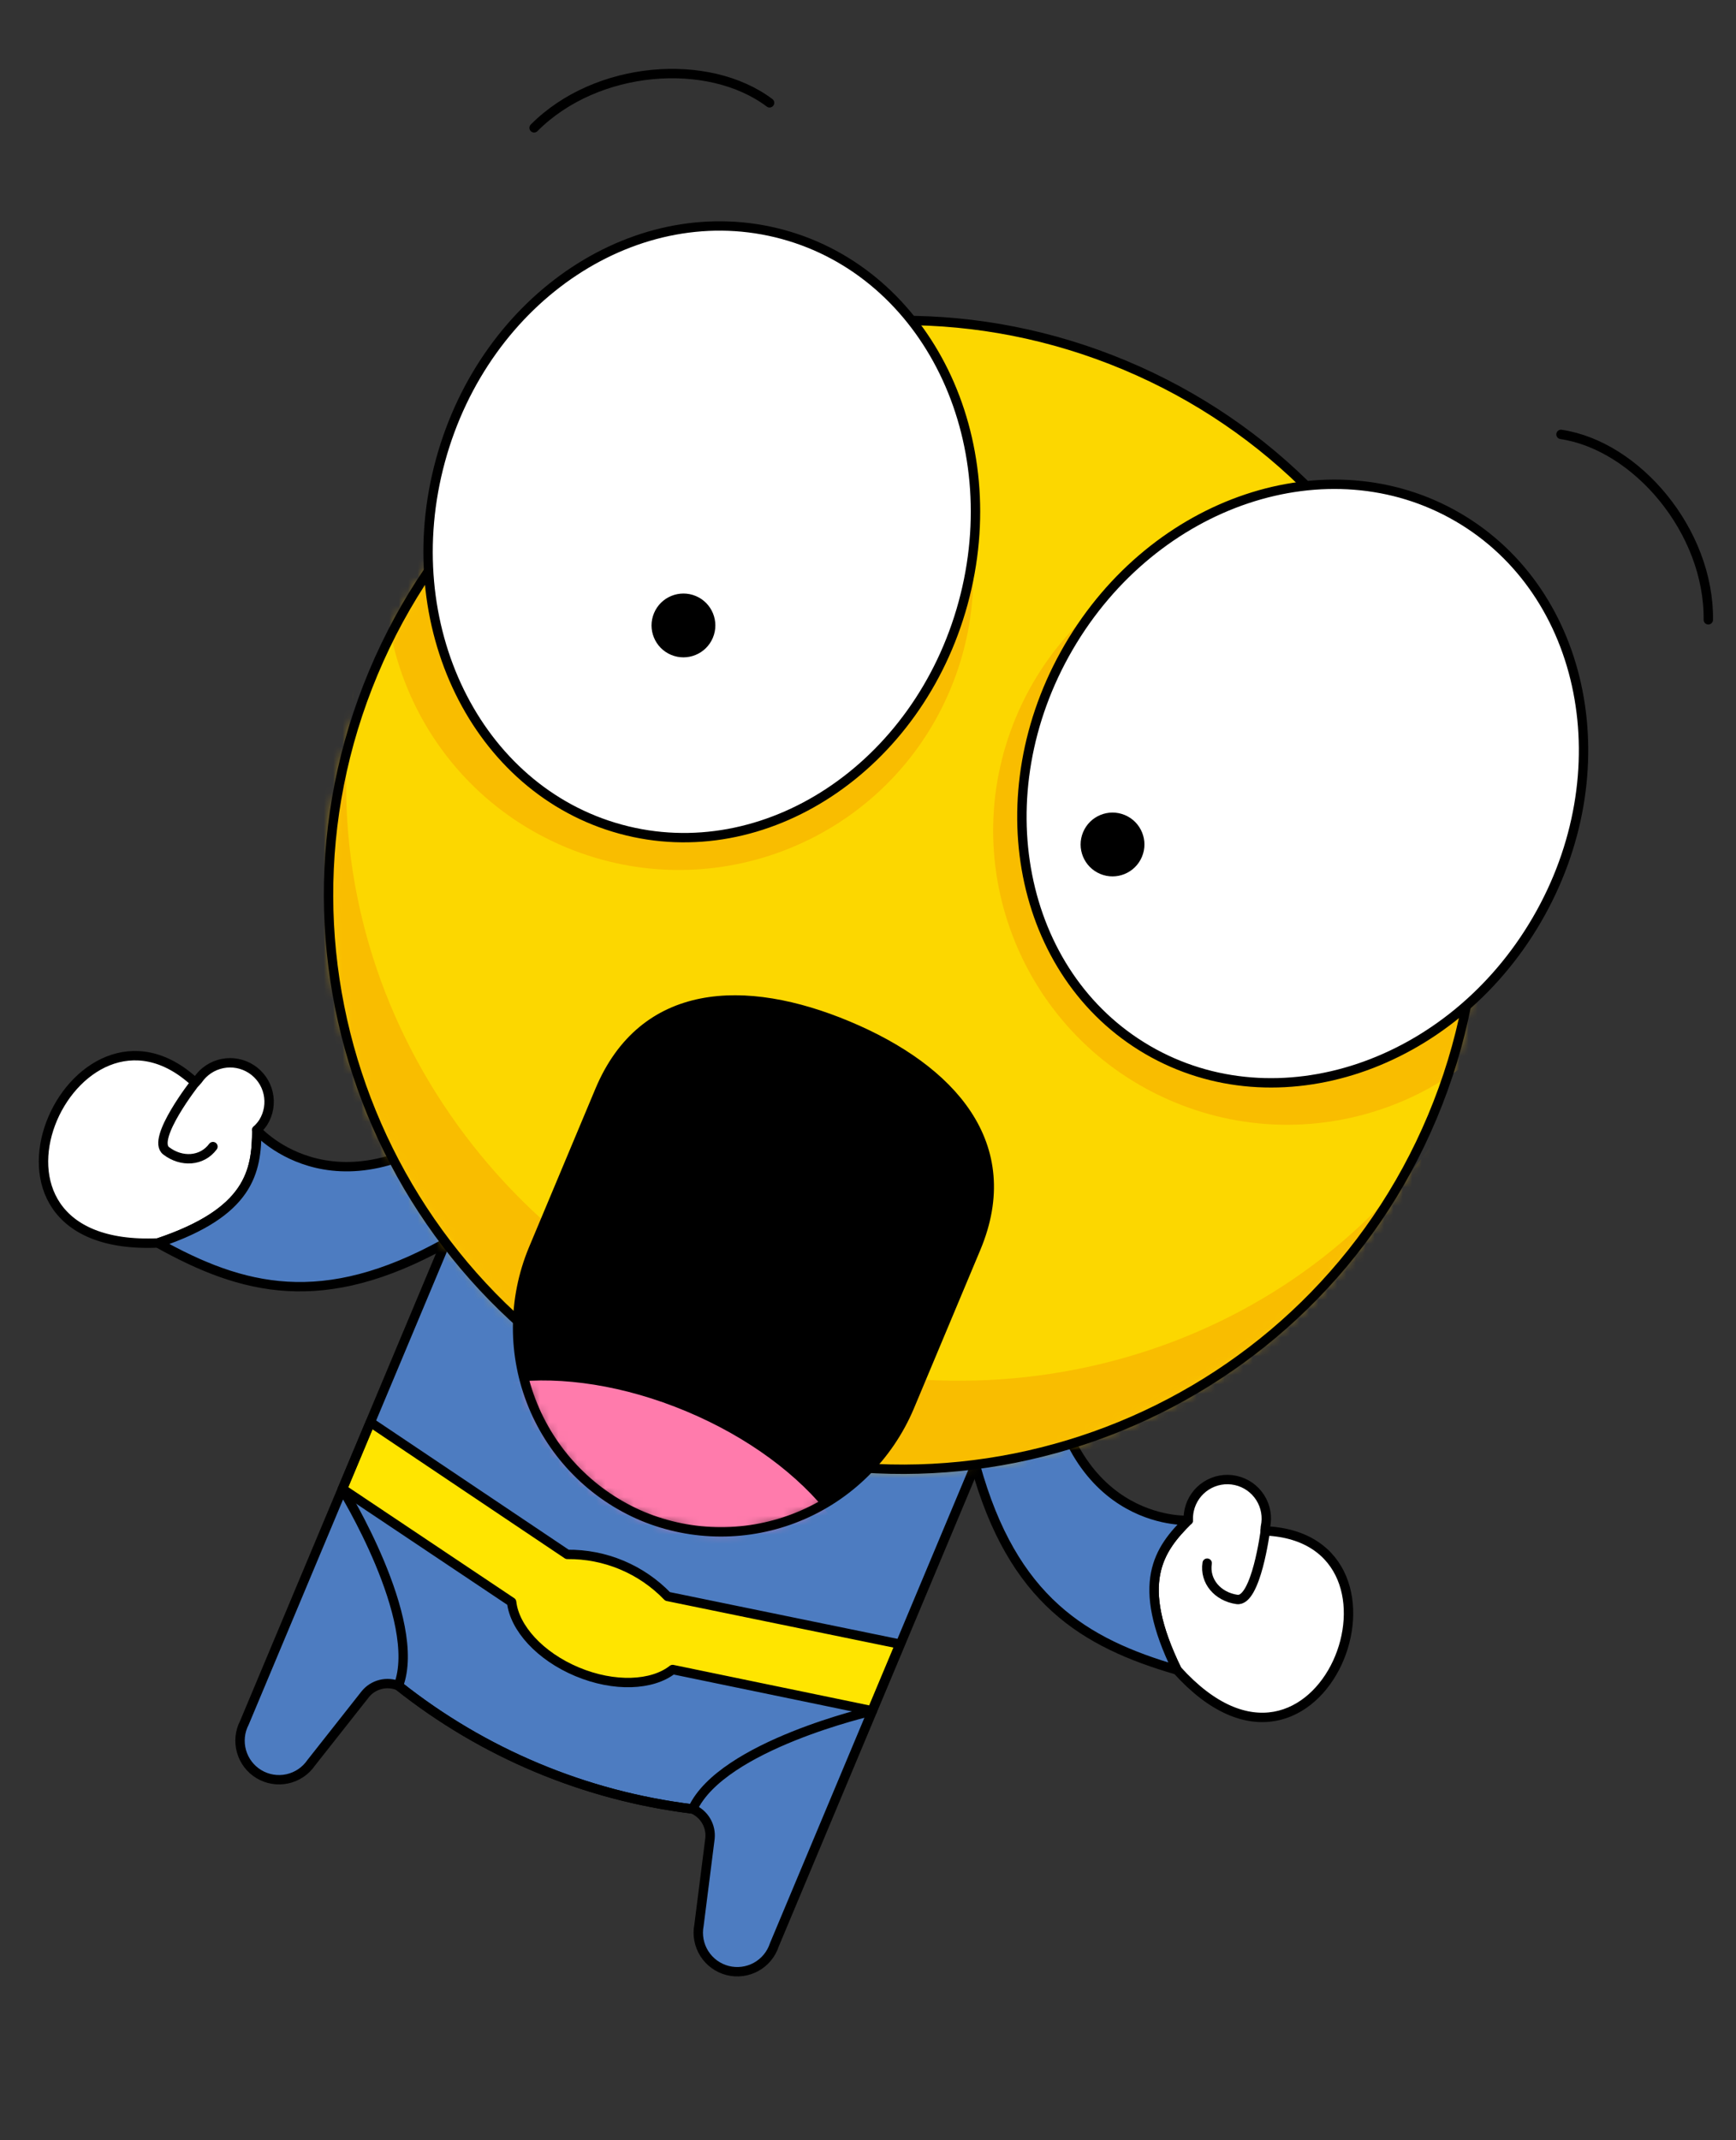
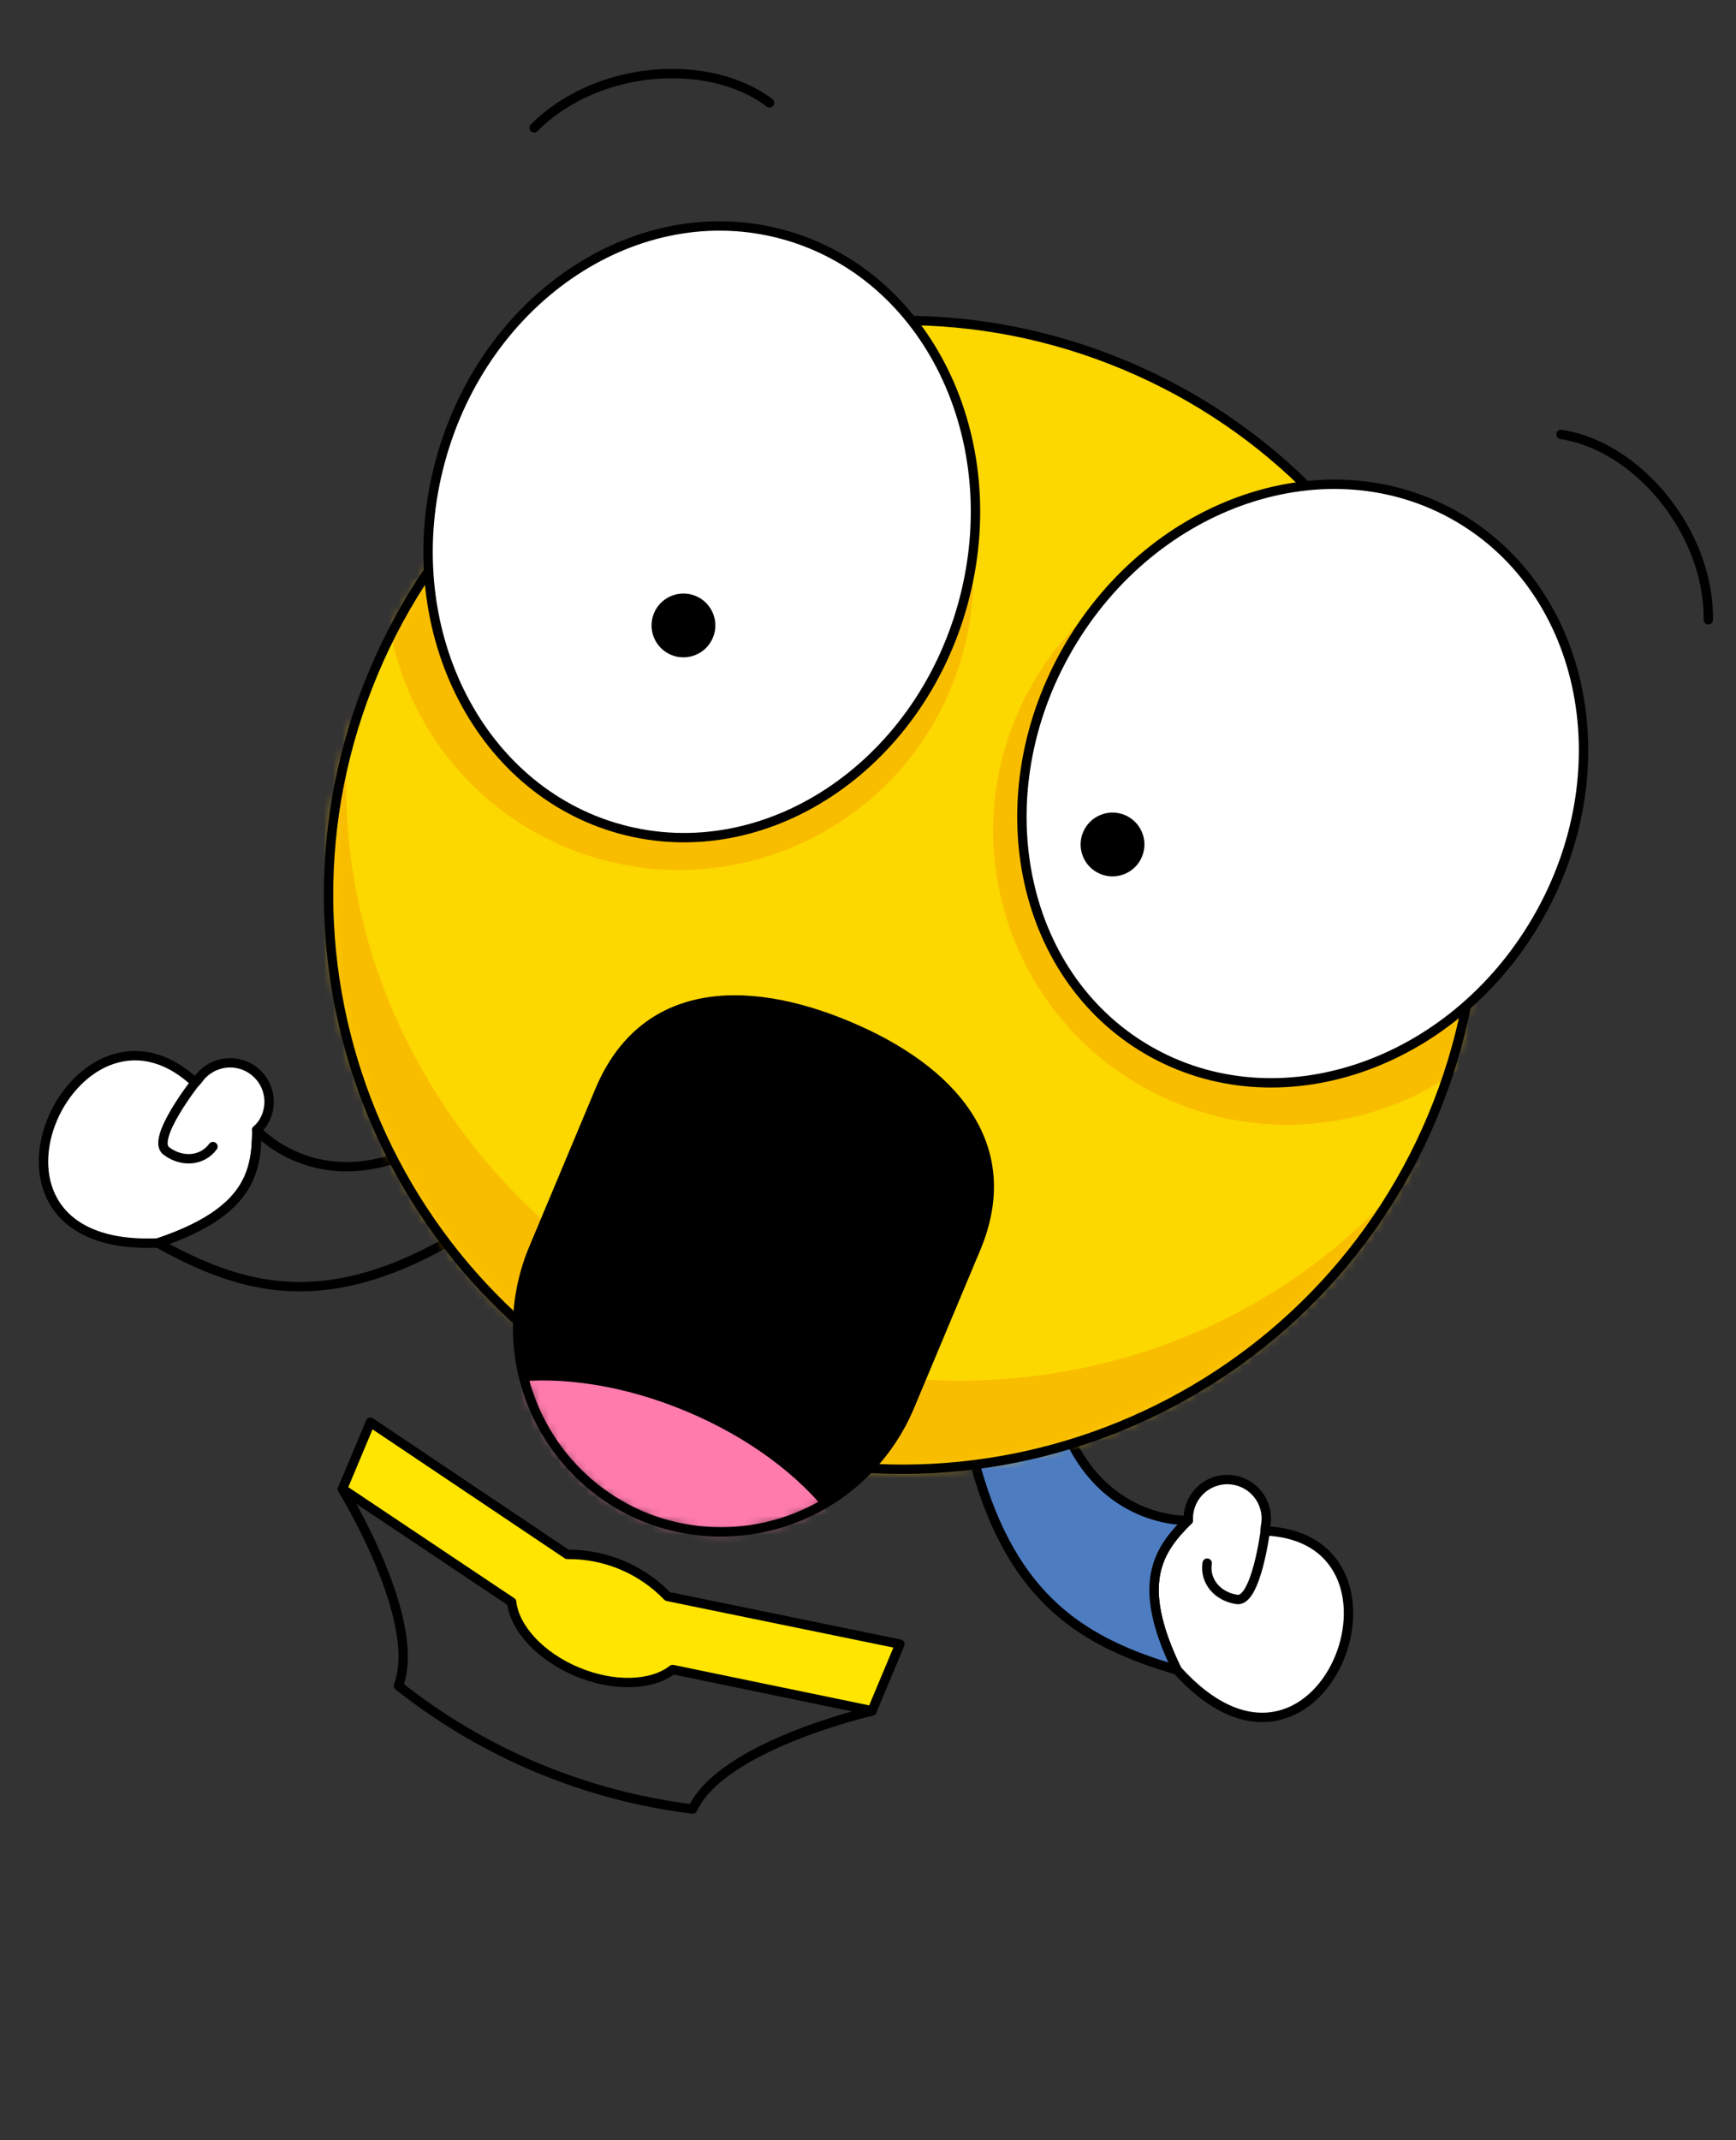
<svg xmlns="http://www.w3.org/2000/svg" width="185" height="228" viewBox="0 0 185 228" fill="none">
  <rect x="0" y="0" width="185" height="228" fill="#333333" stroke="none" />
-   <path d="M111.185 138.702L106.267 150.545L82.519 207.203C82.192 208.21 81.494 209.055 80.566 209.565C79.638 210.076 78.55 210.213 77.524 209.948C76.499 209.684 75.614 209.038 75.048 208.142C74.483 207.247 74.281 206.17 74.483 205.13L75.654 195.889C75.724 195.233 75.581 194.572 75.245 194.005C74.91 193.438 74.4 192.993 73.792 192.739C62.34 191.337 51.5 186.796 42.469 179.619C41.862 179.365 41.189 179.313 40.55 179.473C39.912 179.633 39.342 179.995 38.926 180.505L33.156 187.82C32.557 188.693 31.647 189.305 30.612 189.53C29.577 189.755 28.496 189.577 27.588 189.032C26.68 188.487 26.015 187.616 25.728 186.596C25.441 185.577 25.554 184.487 26.043 183.547L49.791 126.889L54.736 115.091" fill="#4D7CC1" />
  <path d="M64.249 171.602L36.489 158.649C36.489 158.649 45.102 172.603 42.461 179.599C51.506 186.775 62.355 191.319 73.815 192.732C76.96 185.937 92.954 182.284 92.954 182.284L64.249 171.602Z" stroke="black" stroke-linecap="round" stroke-linejoin="round" />
  <path d="M95.902 175.164L71.142 170.082C69.76 168.647 68.099 167.509 66.261 166.739C64.423 165.969 62.447 165.583 60.454 165.606L39.474 151.528L36.498 158.627L54.523 170.684C54.827 173.424 57.519 176.442 61.496 178.108C65.473 179.774 69.514 179.575 71.68 177.87L92.927 182.263L95.902 175.164Z" fill="#FFE500" stroke="black" stroke-linecap="round" stroke-linejoin="round" />
-   <path d="M106.24 150.501L106.273 150.531L82.525 207.189C82.198 208.196 81.5 209.042 80.572 209.552C79.644 210.062 78.556 210.199 77.531 209.935C76.505 209.67 75.62 209.024 75.054 208.129C74.489 207.233 74.287 206.156 74.489 205.117L75.66 195.875C75.73 195.219 75.587 194.559 75.251 193.991C74.916 193.424 74.407 192.98 73.798 192.725C62.346 191.323 51.506 186.783 42.475 179.605C41.868 179.351 41.195 179.3 40.556 179.46C39.918 179.619 39.348 179.981 38.932 180.491L33.163 187.806C32.563 188.68 31.653 189.291 30.619 189.516C29.583 189.742 28.502 189.563 27.594 189.018C26.686 188.473 26.021 187.602 25.734 186.582C25.447 185.563 25.559 184.473 26.049 183.534L49.797 126.876" stroke="black" stroke-linecap="round" stroke-linejoin="round" />
  <path d="M27.366 120.393C27.348 124.812 26.641 129.142 16.826 132.426C-5.946 133.431 7.794 103.226 20.814 115.344L21.091 115.039C21.703 114.144 22.641 113.524 23.705 113.31C24.768 113.097 25.873 113.308 26.783 113.897C27.693 114.487 28.337 115.408 28.576 116.466C28.816 117.524 28.633 118.633 28.066 119.558C27.863 119.869 27.621 120.153 27.344 120.4L27.366 120.393Z" fill="white" stroke="black" stroke-linecap="round" stroke-linejoin="round" />
  <path d="M20.825 115.303C20.825 115.303 16.07 121.356 17.708 122.608C19.347 123.86 21.523 123.737 22.695 122.158" stroke="black" stroke-linecap="round" stroke-linejoin="round" />
-   <path d="M47.44 132.453C34.405 139.7 25.826 137.46 16.828 132.431C26.636 129.154 27.346 124.815 27.368 120.398C27.412 120.462 36.429 130.644 51.51 117.845" fill="#4D7CC1" />
  <path d="M47.44 132.453C34.405 139.7 25.826 137.46 16.828 132.431C26.636 129.154 27.346 124.815 27.368 120.398C27.412 120.462 36.429 130.644 51.51 117.845" stroke="black" stroke-linecap="round" stroke-linejoin="round" />
  <path d="M126.626 161.969C123.488 165.081 120.895 168.622 125.437 177.919C140.691 194.851 152.594 163.877 134.821 163.097L134.848 162.687C135.087 161.611 134.889 160.484 134.297 159.554C133.705 158.624 132.768 157.967 131.692 157.728C130.615 157.489 129.488 157.687 128.558 158.279C127.627 158.871 126.97 159.809 126.731 160.885C126.651 161.248 126.619 161.619 126.637 161.99L126.626 161.969Z" fill="white" stroke="black" stroke-linecap="round" stroke-linejoin="round" />
  <path d="M134.844 163.061C134.844 163.061 133.862 170.694 131.823 170.405C129.784 170.117 128.343 168.479 128.644 166.536" stroke="black" stroke-linecap="round" stroke-linejoin="round" />
  <path d="M103.949 156.121C107.923 170.492 115.536 175.036 125.434 177.92C120.891 168.633 123.487 165.084 126.622 161.971C126.546 161.984 112.964 162.7 111.511 142.977" fill="#4D7CC1" />
  <path d="M103.949 156.121C107.923 170.492 115.536 175.036 125.434 177.92C120.891 168.633 123.487 165.084 126.622 161.971C126.546 161.984 112.964 162.7 111.511 142.977" stroke="black" stroke-linecap="round" stroke-linejoin="round" />
  <path d="M59.614 114.886C57.513 115.817 55.333 116.557 53.1 117.098C57.202 129.017 65.091 138.458 76.183 143.104C87.275 147.75 99.551 146.749 110.918 141.315C109.688 139.29 108.661 137.147 107.853 134.92L59.614 114.886Z" fill="#4C70BF" />
  <path d="M72.562 151.769C103.729 164.823 139.583 150.14 152.647 118.973C165.71 87.806 151.034 51.961 119.867 38.907C88.7 25.852 52.84 40.533 39.781 71.692C26.72 102.851 41.398 138.716 72.562 151.769Z" fill="#FCD700" />
  <mask id="mask0_1_298" style="mask-type:luminance" maskUnits="userSpaceOnUse" x="35" y="34" width="123" height="123">
    <path d="M72.562 151.769C103.729 164.823 139.583 150.14 152.647 118.973C165.71 87.806 151.034 51.961 119.867 38.907C88.7 25.852 52.84 40.533 39.781 71.692C26.72 102.851 41.398 138.716 72.562 151.769Z" fill="white" />
  </mask>
  <g mask="url(#mask0_1_298)">
    <path d="M125.067 117.392C141.028 124.078 159.391 116.558 166.081 100.596C172.772 84.635 165.256 66.276 149.294 59.59C133.333 52.905 114.97 60.425 108.28 76.386C101.59 92.348 109.106 110.707 125.067 117.392Z" fill="#F9BD00" />
    <path d="M60.258 90.247C76.219 96.932 94.582 89.413 101.272 73.451C107.962 57.49 100.447 39.13 84.485 32.445C68.524 25.759 50.161 33.279 43.471 49.241C36.781 65.202 44.297 83.561 60.258 90.247Z" fill="#F9BD00" />
    <path d="M76.681 141.948C48.226 130.03 32.029 100.289 38.191 71.34C19.513 99.512 28.367 137.739 57.965 156.719C61.225 158.809 64.661 160.61 68.234 162.103C100.722 175.73 137.662 161.535 150.734 130.394C152.162 126.994 153.266 123.467 154.031 119.86C137.695 144.564 105.139 153.861 76.681 141.948Z" fill="#F9BD00" />
  </g>
  <path d="M72.562 151.769C103.729 164.823 139.583 150.14 152.647 118.973C165.71 87.806 151.034 51.961 119.867 38.907C88.7 25.852 52.84 40.533 39.781 71.692C26.72 102.851 41.398 138.716 72.562 151.769Z" stroke="black" stroke-linecap="round" stroke-linejoin="round" />
  <path d="M163.774 97.998C172.9 82.324 169.129 63.118 155.351 55.099C141.574 47.081 123.007 53.288 113.88 68.962C104.754 84.637 108.525 103.843 122.302 111.861C136.08 119.879 154.647 113.673 163.774 97.998Z" fill="white" stroke="black" stroke-linecap="round" stroke-linejoin="round" />
  <path d="M66.137 88.338C81.517 92.533 97.858 81.75 102.635 64.254C107.412 46.758 98.816 29.174 83.436 24.98C68.056 20.785 51.715 31.567 46.938 49.064C42.162 66.56 50.757 84.144 66.137 88.338Z" fill="white" stroke="black" stroke-linecap="round" stroke-linejoin="round" />
  <path d="M117.244 93.106C118.975 93.832 120.967 93.016 121.693 91.284C122.419 89.552 121.604 87.56 119.872 86.835C118.141 86.11 116.148 86.925 115.423 88.657C114.697 90.389 115.512 92.381 117.244 93.106Z" fill="black" />
  <path d="M71.518 69.769C73.25 70.494 75.242 69.678 75.968 67.947C76.694 66.215 75.878 64.223 74.147 63.498C72.415 62.773 70.423 63.589 69.697 65.32C68.971 67.052 69.787 69.043 71.518 69.769Z" fill="black" />
  <path d="M182.05 66.032C182.151 56.588 174.407 47.479 166.351 46.281" stroke="black" stroke-linecap="round" stroke-linejoin="round" />
  <path d="M82.011 10.955C75.507 6.055 63.58 6.925 56.917 13.62" stroke="black" stroke-linecap="round" stroke-linejoin="round" />
  <path d="M68.471 161.537C63.165 159.296 58.963 155.046 56.781 149.716C54.599 144.386 54.616 138.408 56.828 133.09L63.91 116.191C68.533 105.162 79.344 104.672 90.37 109.29C101.396 113.909 108.628 121.956 104.005 132.985L96.922 149.883C94.68 155.189 90.429 159.393 85.099 161.577C79.768 163.76 73.79 163.746 68.471 161.537Z" fill="black" />
  <mask id="mask1_1_298" style="mask-type:luminance" maskUnits="userSpaceOnUse" x="55" y="106" width="51" height="58">
    <path d="M68.471 161.537C63.165 159.296 58.963 155.046 56.781 149.716C54.599 144.386 54.616 138.408 56.828 133.09L63.91 116.191C68.533 105.162 79.344 104.672 90.37 109.29C101.396 113.909 108.628 121.956 104.005 132.985L96.922 149.883C94.68 155.189 90.429 159.393 85.099 161.577C79.768 163.76 73.79 163.746 68.471 161.537Z" fill="white" />
  </mask>
  <g mask="url(#mask1_1_298)">
    <path d="M61.618 177.888C74.899 183.451 88.249 181.8 91.434 174.2C94.619 166.601 86.434 155.93 73.152 150.367C59.87 144.804 46.521 146.455 43.336 154.054C40.151 161.654 48.336 172.324 61.618 177.888Z" fill="#FF7BAC" />
  </g>
  <path d="M68.471 161.537C63.165 159.296 58.963 155.046 56.781 149.716C54.599 144.386 54.616 138.408 56.828 133.09L63.91 116.191C68.533 105.162 79.344 104.672 90.37 109.29C101.396 113.909 108.628 121.956 104.005 132.985L96.922 149.883C94.68 155.189 90.429 159.393 85.099 161.577C79.768 163.76 73.79 163.746 68.471 161.537Z" stroke="black" stroke-linecap="round" stroke-linejoin="round" />
</svg>